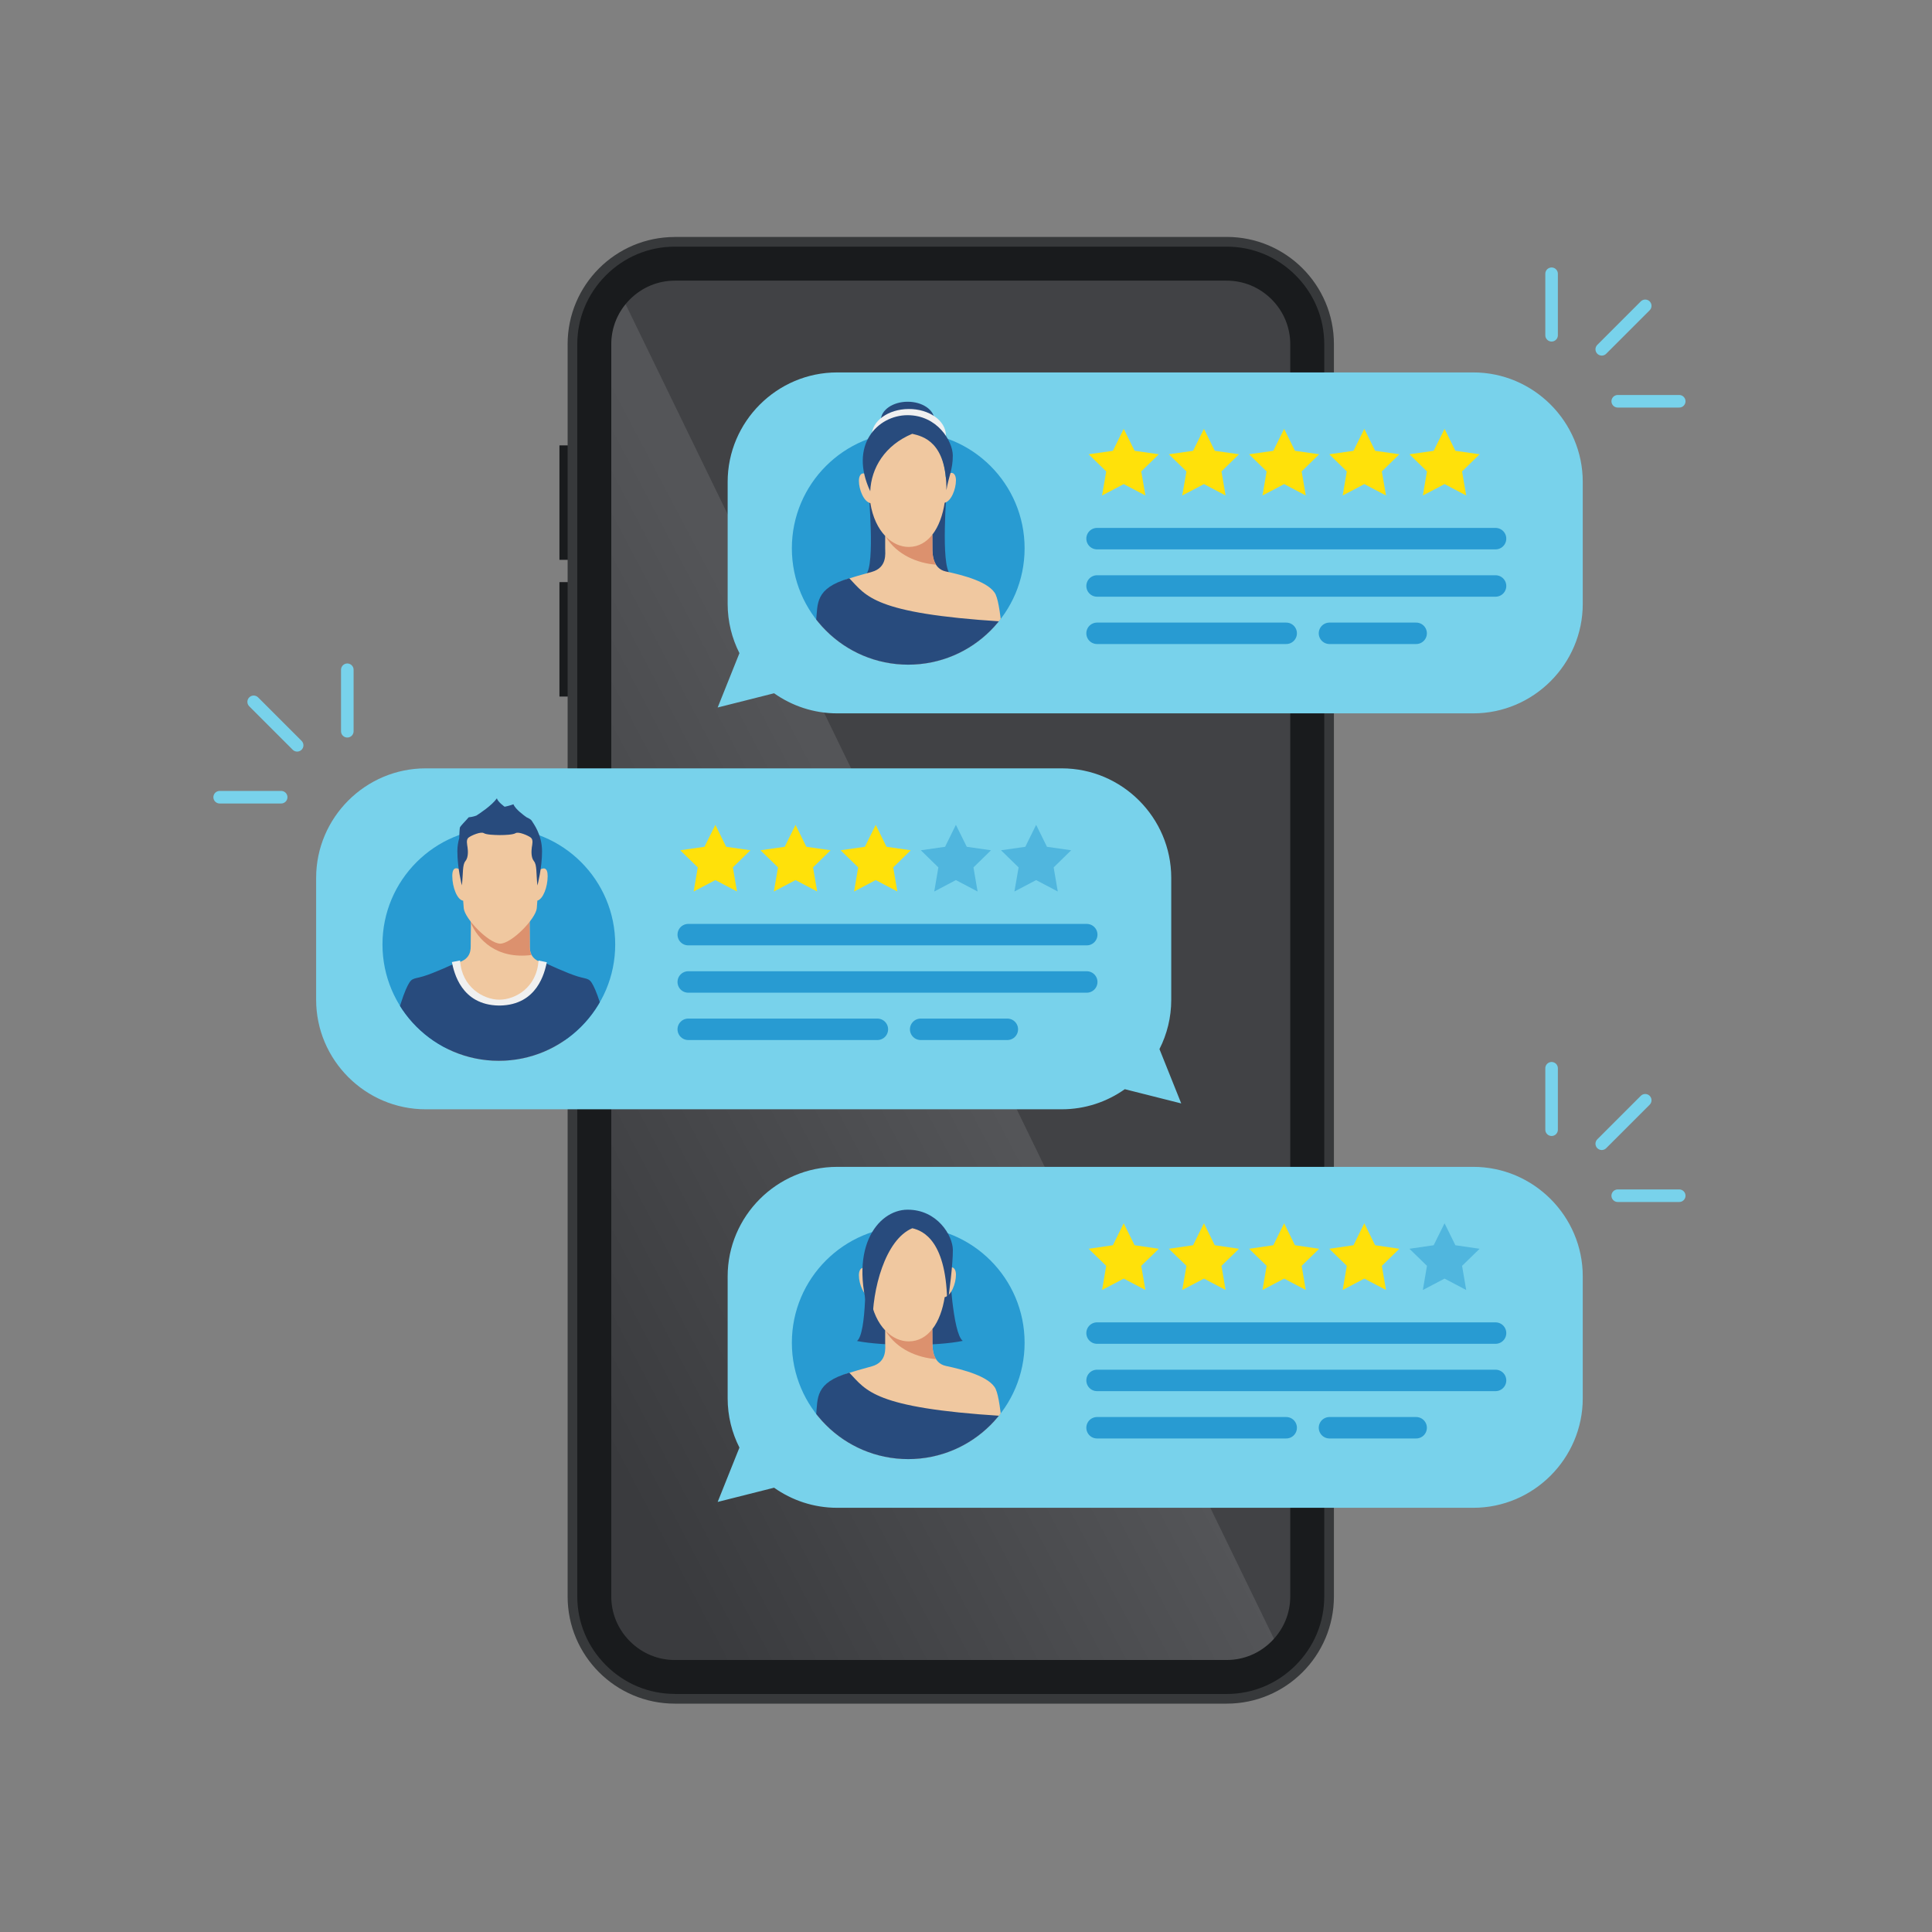
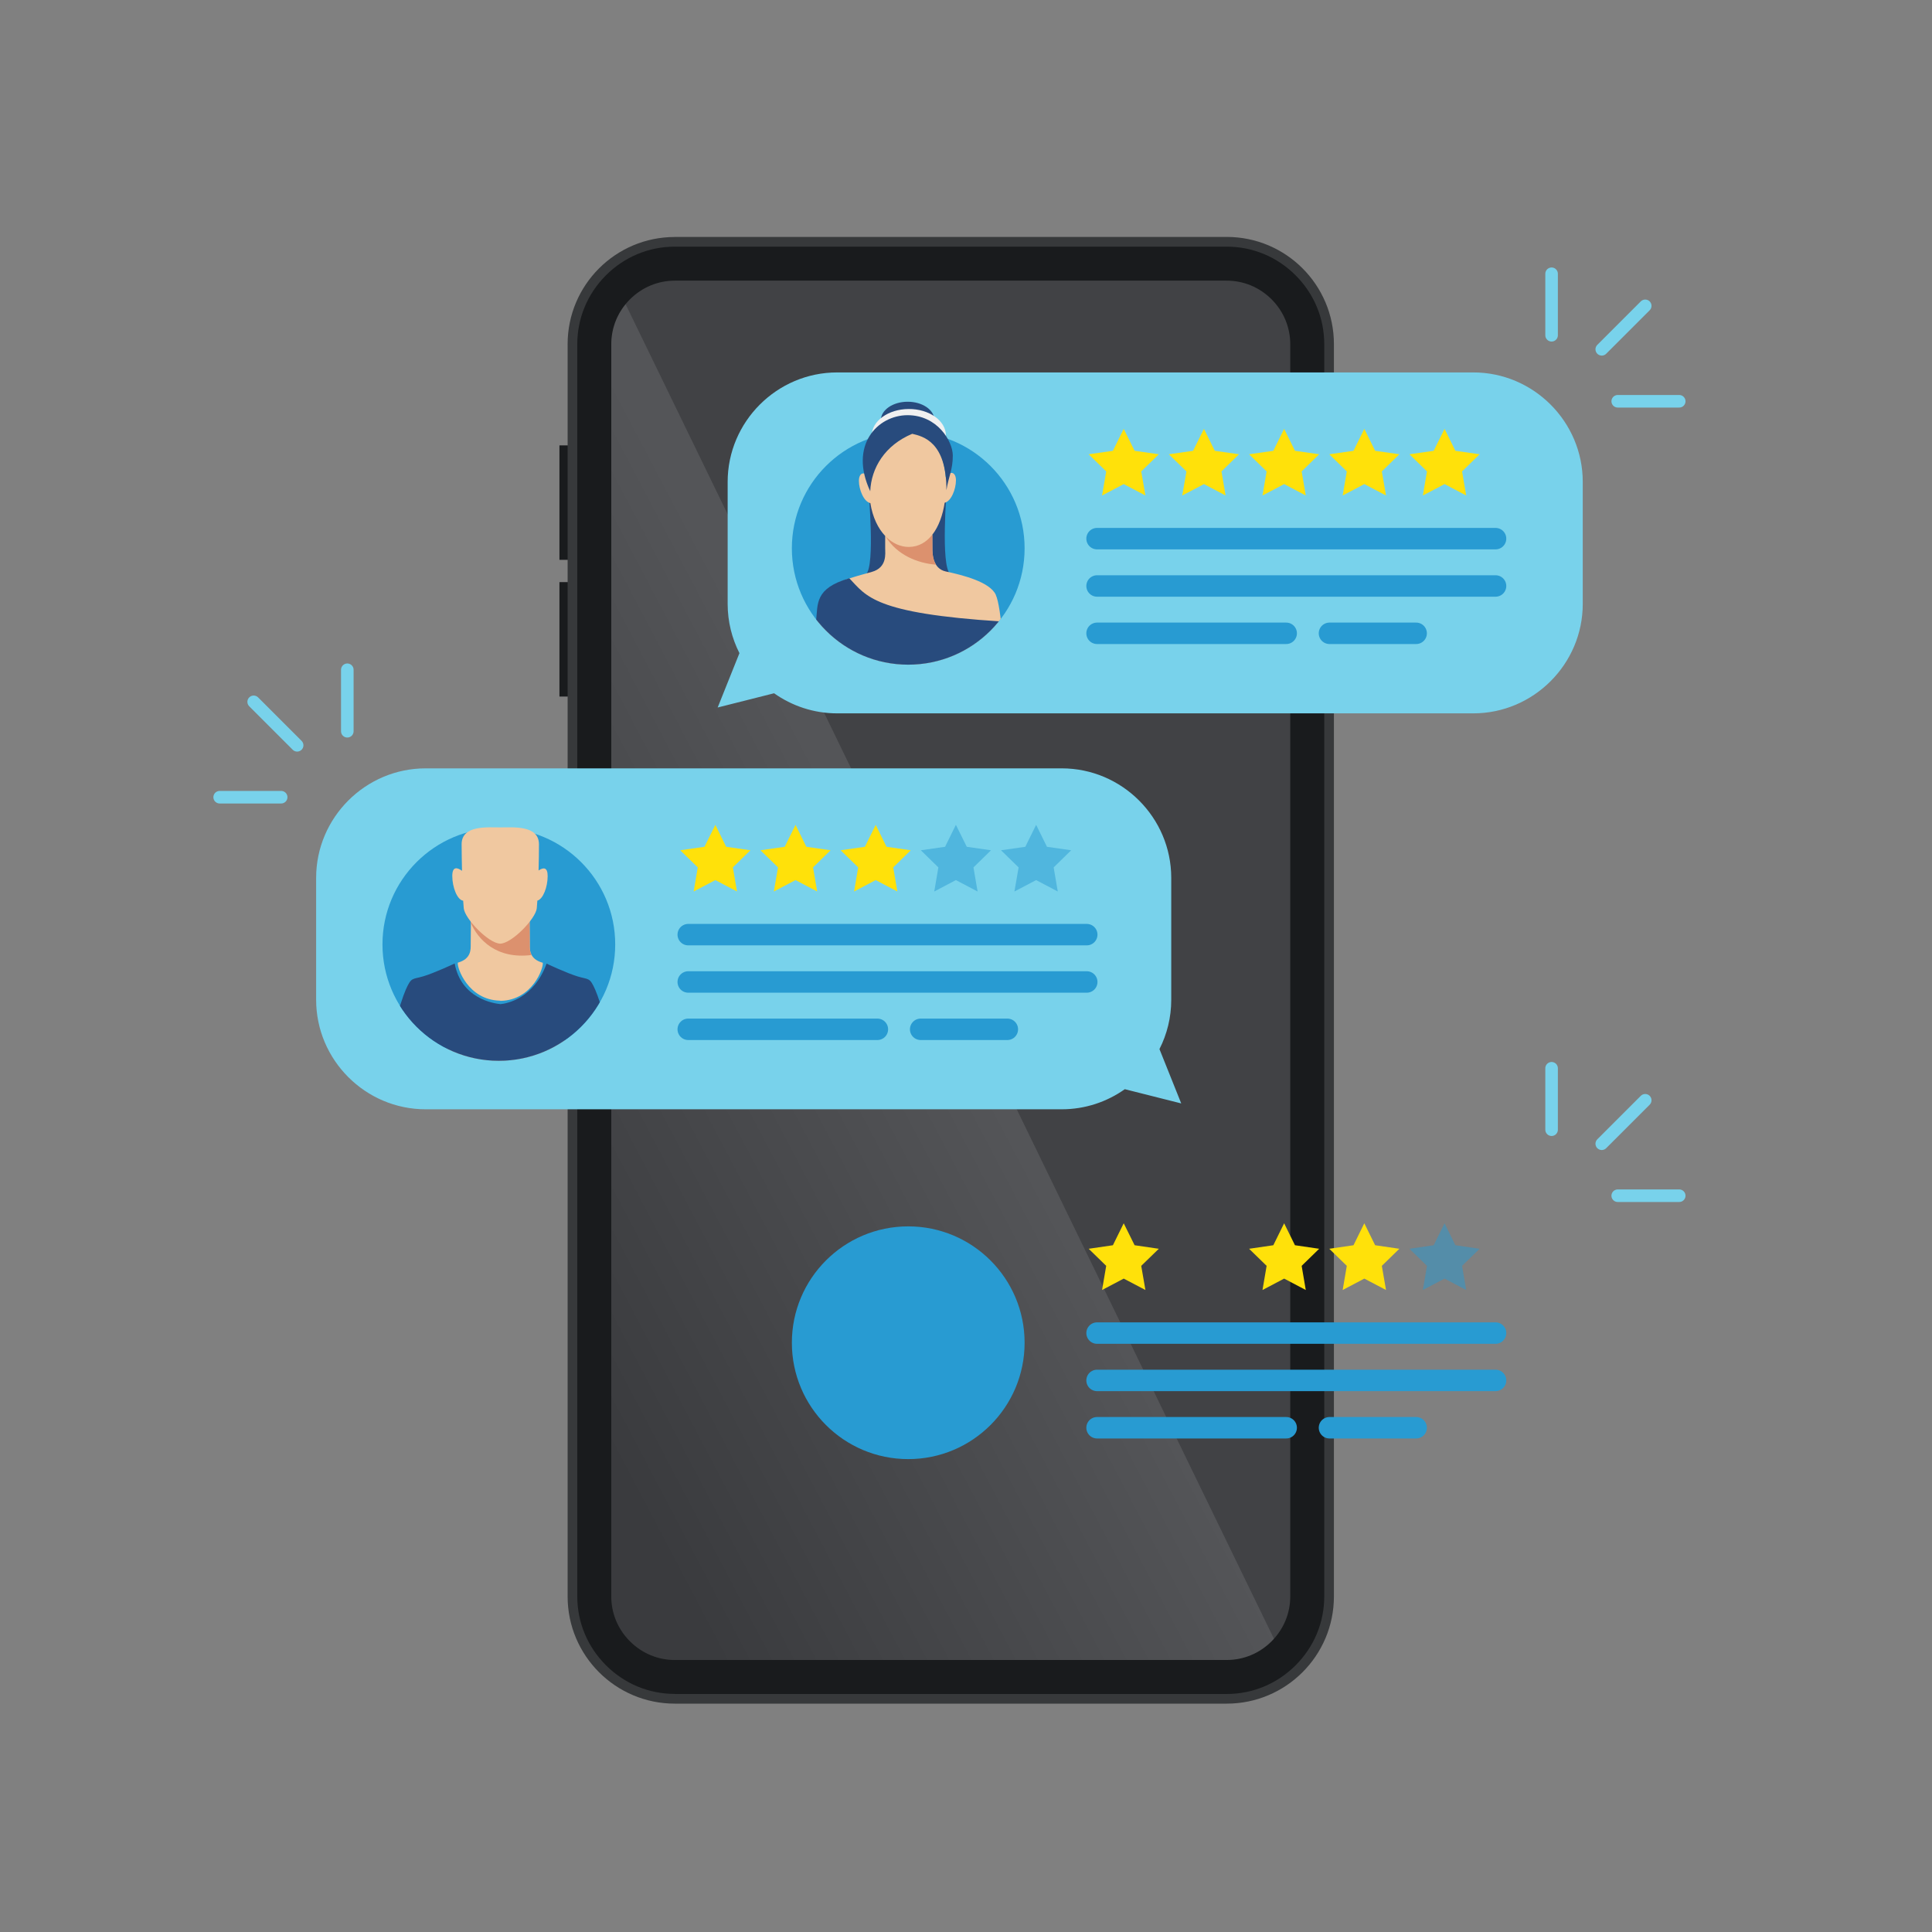
<svg xmlns="http://www.w3.org/2000/svg" viewBox="0 0 300 300">
  <rect x="0" y="0" width="300" height="300" fill="#808080" stroke="none" />
  <defs>
    <style>
      .cls-1 {
        fill: #f0f0f0;
      }

      .cls-2 {
        fill: url(#linear-gradient);
        mix-blend-mode: screen;
        opacity: .1;
      }

      .cls-3 {
        clip-path: url(#clippath-2);
      }

      .cls-4 {
        isolation: isolate;
      }

      .cls-5 {
        opacity: .5;
      }

      .cls-5, .cls-6 {
        fill: #289bd2;
      }

      .cls-7 {
        stroke: #78d2eb;
        stroke-width: 1.95px;
      }

      .cls-7, .cls-8, .cls-9 {
        fill: none;
      }

      .cls-7, .cls-9 {
        stroke-linecap: round;
        stroke-linejoin: round;
      }

      .cls-10 {
        fill: #dc916e;
      }

      .cls-11 {
        fill: #f0c8a0;
      }

      .cls-12 {
        fill: #191b1d;
      }

      .cls-13 {
        clip-path: url(#clippath-1);
      }

      .cls-14 {
        fill: #ffe10a;
      }

      .cls-15 {
        fill: #4b4d4f;
        opacity: .8;
      }

      .cls-16 {
        clip-path: url(#clippath);
      }

      .cls-17 {
        fill: #78d2eb;
      }

      .cls-18 {
        fill: #284b7d;
      }

      .cls-9 {
        stroke: #289bd2;
        stroke-width: 3.33px;
      }

      .cls-19 {
        fill: #37393b;
      }
    </style>
    <linearGradient id="linear-gradient" x1="75.26" y1="189.21" x2="143.93" y2="153.07" gradientUnits="userSpaceOnUse">
      <stop offset="0" stop-color="#000" />
      <stop offset="1" stop-color="#fff" />
    </linearGradient>
    <clipPath id="clippath">
      <path class="cls-8" d="M159.1,85.14c0,9.98-8.09,18.07-18.07,18.07s-18.07-8.09-18.07-18.07,8.09-23.36,18.07-23.36,18.07,13.39,18.07,23.36Z" />
    </clipPath>
    <clipPath id="clippath-1">
-       <path class="cls-8" d="M159.1,208.5c0,9.98-8.09,18.07-18.07,18.07s-18.07-8.09-18.07-18.07,8.09-23.36,18.07-23.36,18.07,13.39,18.07,23.36Z" />
-     </clipPath>
+       </clipPath>
    <clipPath id="clippath-2">
      <path class="cls-8" d="M95.52,146.65c0,9.98-8.09,18.07-18.07,18.07s-18.07-8.09-18.07-18.07,8.09-23.36,18.07-23.36,18.07,13.39,18.07,23.36Z" />
    </clipPath>
  </defs>
  <g class="cls-4">
    <g id="Ebene_1" data-name="Ebene 1">
      <g>
        <rect class="cls-12" x="202.83" y="75.48" width="5.57" height="17.77" />
        <rect class="cls-12" x="86.87" y="69.16" width="5.57" height="17.77" />
        <rect class="cls-12" x="86.87" y="90.39" width="5.57" height="17.77" />
        <path class="cls-19" d="M104.78,36.79h85.71c9.19,0,16.64,7.46,16.64,16.64V247.9c0,9.19-7.46,16.64-16.64,16.64H104.78c-9.19,0-16.64-7.46-16.64-16.64V53.44c0-9.19,7.46-16.64,16.64-16.64Z" />
        <path class="cls-12" d="M104.78,263.03c-4.02,0-7.82-1.58-10.69-4.45-2.87-2.87-4.45-6.66-4.45-10.69V53.44c0-4.02,1.58-7.82,4.45-10.69,2.87-2.87,6.66-4.45,10.69-4.45h85.71c4.03,0,7.82,1.58,10.69,4.45,2.87,2.87,4.45,6.66,4.45,10.69V247.9c0,4.03-1.58,7.82-4.45,10.69-2.87,2.87-6.67,4.45-10.69,4.45H104.78Z" />
        <path class="cls-15" d="M104.78,257.76c-2.62,0-5.09-1.03-6.96-2.9-1.87-1.87-2.9-4.34-2.9-6.96V53.44c0-2.62,1.03-5.09,2.9-6.96,1.87-1.87,4.35-2.9,6.96-2.9h85.71c2.62,0,5.09,1.03,6.96,2.9,1.87,1.87,2.9,4.35,2.9,6.96V247.9c0,2.62-1.03,5.09-2.9,6.96-1.87,1.87-4.35,2.9-6.96,2.9H104.78Z" />
        <path class="cls-2" d="M104.78,257.76h85.71c2.62,0,5.09-1.03,6.96-2.9,.13-.13,.25-.26,.37-.39L97.14,47.23c-1.44,1.76-2.22,3.93-2.22,6.21V247.9c0,2.62,1.03,5.09,2.9,6.96,1.87,1.87,4.35,2.9,6.96,2.9Z" />
      </g>
      <g>
        <path class="cls-17" d="M228.77,57.83h-98.78c-9.35,0-17,7.65-17,17v18.94c0,2.75,.66,5.35,1.83,7.65l-3.38,8.44,8.76-2.21c2.77,1.96,6.15,3.12,9.79,3.12h98.78c9.35,0,17-7.65,17-17v-18.94c0-9.35-7.65-17-17-17Z" />
        <g>
          <line class="cls-7" x1="240.93" y1="42.51" x2="240.93" y2="52.06" />
          <line class="cls-7" x1="260.75" y1="62.31" x2="251.2" y2="62.31" />
          <line class="cls-7" x1="255.47" y1="47.49" x2="248.72" y2="54.24" />
        </g>
        <path class="cls-6" d="M159.1,85.14c0,9.98-8.09,18.07-18.07,18.07s-18.07-8.09-18.07-18.07,8.09-18.07,18.07-18.07,18.07,8.09,18.07,18.07Z" />
        <g class="cls-16">
          <g>
            <path class="cls-18" d="M145.09,65.21c0,1.58-1.84,2.86-4.14,2.87-2.29,.01-4.16-1.25-4.17-2.83,0-1.57,1.84-2.86,4.14-2.87,2.29-.01,4.16,1.26,4.17,2.83Z" />
            <path class="cls-1" d="M146.88,67.61c.01,2.28-2.56,4.15-5.74,4.16-3.18,.02-5.77-1.82-5.78-4.1-.01-2.28,2.56-4.15,5.74-4.16,3.18-.02,5.77,1.82,5.78,4.1Z" />
            <path class="cls-18" d="M147.53,89.11c-1.48-1.35-.52-13.13-.52-13.13l-12.16,.06s1.08,11.77-.38,13.14c3.78,.95,9.3,.92,13.07-.07Z" />
            <path class="cls-11" d="M154.63,92.36c-.92-2-5.13-3.06-7.76-3.62-2.09-.45-2.09-2.86-2.09-3.61,0-.41,0-1.33-.01-2.1,1.01-1.29,1.63-3.09,1.92-4.97,1-.2,1.75-2.09,1.75-3.48,0-1.24-.85-1.59-1.59-.48-.36-4.55-2.57-7.04-4.97-7.02-2.35,.01-6.1,2.94-6.79,7.3-.77-1.36-1.72-1.03-1.72,.28,0,1.39,.78,3.27,1.78,3.46,.35,2.22,1.2,3.94,2.3,5.1,0,.74,0,1.57,0,1.95,0,.75,.34,2.95-2.06,3.63-2.59,.74-6.83,1.7-7.72,3.7-.9,2-1.19,10.12-1.51,14.43,3.74-.02,24.65-.13,30.12-.16-.36-4.3-.74-12.42-1.66-14.41Z" />
            <path class="cls-10" d="M145.34,87.67c-.56-.89-.56-2.06-.56-2.54,0-.41,0-1.34-.01-2.11-.9,1.15-2.1,1.9-3.65,1.91-1.28,0-2.54-.56-3.59-1.62,1.74,2.89,5.01,4.16,7.81,4.37Z" />
            <path class="cls-18" d="M135.13,76.28c.15-3.62,2.28-7.15,6.52-8.92,1.7,.39,5.33,1.27,5.31,8.75,.33-2.1,1-3.17,.99-5.39-.01-2.21-2.41-6.27-7.05-6.25-4.64,.02-9.11,4.67-5.77,11.81Z" />
            <path class="cls-18" d="M125.94,107.15s.44-7.31,.78-10.65c.28-2.77-.22-5.14,5.16-6.71,2.66,2.78,3.81,5.46,23.6,6.71,.94,6.41,1.11,10.49,1.11,10.49l-30.65,.16Z" />
          </g>
        </g>
        <g>
          <line class="cls-9" x1="170.35" y1="83.64" x2="232.23" y2="83.64" />
          <line class="cls-9" x1="170.35" y1="90.99" x2="232.23" y2="90.99" />
          <line class="cls-9" x1="170.35" y1="98.34" x2="199.72" y2="98.34" />
          <line class="cls-9" x1="206.44" y1="98.34" x2="219.9" y2="98.34" />
        </g>
        <polygon class="cls-14" points="174.49 66.59 176.18 70 179.94 70.54 177.21 73.2 177.86 76.94 174.49 75.17 171.13 76.94 171.77 73.2 169.05 70.54 172.81 70 174.49 66.59" />
        <polygon class="cls-14" points="186.95 66.59 188.63 70 192.39 70.54 189.67 73.2 190.31 76.94 186.95 75.17 183.58 76.94 184.23 73.2 181.5 70.54 185.26 70 186.95 66.59" />
        <polygon class="cls-14" points="199.4 66.59 201.08 70 204.84 70.54 202.12 73.2 202.76 76.94 199.4 75.17 196.04 76.94 196.68 73.2 193.96 70.54 197.72 70 199.4 66.59" />
        <polygon class="cls-14" points="211.85 66.59 213.53 70 217.29 70.54 214.57 73.2 215.22 76.94 211.85 75.17 208.49 76.94 209.13 73.2 206.41 70.54 210.17 70 211.85 66.59" />
        <polygon class="cls-14" points="224.31 66.59 225.99 70 229.75 70.54 227.03 73.2 227.67 76.94 224.31 75.17 220.94 76.94 221.58 73.2 218.86 70.54 222.62 70 224.31 66.59" />
      </g>
      <g>
-         <path class="cls-17" d="M228.77,181.19h-98.78c-9.35,0-17,7.65-17,17v18.94c0,2.75,.66,5.35,1.83,7.65l-3.38,8.44,8.76-2.21c2.77,1.96,6.15,3.12,9.79,3.12h98.78c9.35,0,17-7.65,17-17v-18.94c0-9.35-7.65-17-17-17Z" />
        <g>
          <line class="cls-7" x1="240.93" y1="165.88" x2="240.93" y2="175.42" />
          <line class="cls-7" x1="260.75" y1="185.67" x2="251.2" y2="185.67" />
          <line class="cls-7" x1="255.47" y1="170.85" x2="248.72" y2="177.6" />
        </g>
        <path class="cls-6" d="M159.1,208.5c0,9.98-8.09,18.07-18.07,18.07s-18.07-8.09-18.07-18.07,8.09-18.07,18.07-18.07,18.07,8.09,18.07,18.07Z" />
        <g class="cls-13">
          <g>
            <path class="cls-18" d="M149.5,208.21c-1.59-1.15-2.06-11.49-2.06-11.49l-13.05,.07s.25,10.27-1.32,11.44c4.06,.8,12.38,.83,16.43-.02Z" />
            <path class="cls-11" d="M154.63,215.72c-.92-2-5.13-3.06-7.76-3.62-2.09-.45-2.09-2.86-2.09-3.61,0-.41,0-1.33-.01-2.1,1.01-1.29,1.63-3.09,1.92-4.97,1-.2,1.75-2.09,1.75-3.48,0-1.24-.85-1.59-1.59-.48-.36-4.54-2.57-7.04-4.97-7.02-2.35,.01-6.1,2.94-6.79,7.3-.77-1.36-1.72-1.03-1.72,.28,0,1.39,.78,3.27,1.78,3.46,.35,2.22,1.2,3.94,2.3,5.1,0,.74,0,1.57,0,1.95,0,.75,.34,2.95-2.06,3.63-2.59,.74-6.83,1.7-7.72,3.7-.9,2-1.19,10.12-1.51,14.43,3.74-.02,24.65-.13,30.12-.16-.36-4.3-.74-12.42-1.66-14.41Z" />
            <path class="cls-10" d="M145.34,211.03c-.56-.89-.56-2.06-.56-2.54,0-.41,0-1.34-.01-2.11-.9,1.15-2.1,1.9-3.65,1.91-1.28,0-2.54-.56-3.59-1.62,1.74,2.89,5.01,4.16,7.81,4.37Z" />
            <path class="cls-18" d="M135.5,205.59c-.09-5.23,1.92-13.09,6.16-14.87,1.7,.39,5.42,1.98,5.42,12.07,.33-2.1,.89-6.49,.88-8.7-.01-2.21-2.41-6.27-7.05-6.25-4.64,.02-9.61,6.18-5.41,17.75Z" />
            <path class="cls-18" d="M125.94,230.51s.44-7.31,.78-10.65c.28-2.77-.22-5.14,5.16-6.71,2.66,2.78,3.81,5.46,23.6,6.71,.94,6.41,1.11,10.49,1.11,10.49l-30.65,.16Z" />
          </g>
        </g>
        <g>
          <line class="cls-9" x1="170.35" y1="207" x2="232.23" y2="207" />
          <line class="cls-9" x1="170.35" y1="214.35" x2="232.23" y2="214.35" />
          <line class="cls-9" x1="170.35" y1="221.7" x2="199.72" y2="221.7" />
          <line class="cls-9" x1="206.44" y1="221.7" x2="219.9" y2="221.7" />
        </g>
        <polygon class="cls-14" points="174.49 189.95 176.18 193.36 179.94 193.91 177.21 196.56 177.86 200.31 174.49 198.54 171.13 200.31 171.77 196.56 169.05 193.91 172.81 193.36 174.49 189.95" />
-         <polygon class="cls-14" points="186.95 189.95 188.63 193.36 192.39 193.91 189.67 196.56 190.31 200.31 186.95 198.54 183.58 200.31 184.23 196.56 181.5 193.91 185.26 193.36 186.95 189.95" />
        <polygon class="cls-14" points="199.4 189.95 201.08 193.36 204.84 193.91 202.12 196.56 202.76 200.31 199.4 198.54 196.04 200.31 196.68 196.56 193.96 193.91 197.72 193.36 199.4 189.95" />
        <polygon class="cls-14" points="211.85 189.95 213.53 193.36 217.29 193.91 214.57 196.56 215.22 200.31 211.85 198.54 208.49 200.31 209.13 196.56 206.41 193.91 210.17 193.36 211.85 189.95" />
        <polygon class="cls-5" points="224.31 189.95 225.99 193.36 229.75 193.91 227.03 196.56 227.67 200.31 224.31 198.54 220.94 200.31 221.58 196.56 218.86 193.91 222.62 193.36 224.31 189.95" />
      </g>
      <g>
        <path class="cls-17" d="M66.09,119.31h98.78c9.35,0,17,7.65,17,17v18.94c0,2.75-.66,5.35-1.83,7.65l3.38,8.44-8.76-2.21c-2.77,1.96-6.15,3.12-9.79,3.12H66.09c-9.35,0-17-7.65-17-17v-18.94c0-9.35,7.65-17,17-17Z" />
        <polygon class="cls-14" points="111.08 128.08 112.76 131.49 116.52 132.03 113.8 134.69 114.44 138.43 111.08 136.66 107.71 138.43 108.35 134.69 105.63 132.03 109.39 131.49 111.08 128.08" />
        <polygon class="cls-14" points="123.53 128.08 125.21 131.49 128.97 132.03 126.25 134.69 126.89 138.43 123.53 136.66 120.16 138.43 120.81 134.69 118.09 132.03 121.85 131.49 123.53 128.08" />
        <polygon class="cls-14" points="135.98 128.08 137.66 131.49 141.42 132.03 138.7 134.69 139.34 138.43 135.98 136.66 132.62 138.43 133.26 134.69 130.54 132.03 134.3 131.49 135.98 128.08" />
        <polygon class="cls-5" points="148.43 128.08 150.12 131.49 153.88 132.03 151.16 134.69 151.8 138.43 148.43 136.66 145.07 138.43 145.71 134.69 142.99 132.03 146.75 131.49 148.43 128.08" />
        <polygon class="cls-5" points="160.89 128.08 162.57 131.49 166.33 132.03 163.61 134.69 164.25 138.43 160.89 136.66 157.52 138.43 158.17 134.69 155.44 132.03 159.21 131.49 160.89 128.08" />
        <g>
          <line class="cls-7" x1="53.93" y1="104" x2="53.93" y2="113.55" />
          <line class="cls-7" x1="34.11" y1="123.79" x2="43.66" y2="123.79" />
          <line class="cls-7" x1="39.39" y1="108.98" x2="46.14" y2="115.73" />
        </g>
        <circle class="cls-6" cx="77.46" cy="146.65" r="18.07" />
        <g class="cls-3">
          <g>
            <polygon class="cls-11" points="61.39 163.32 60.5 168.74 94.71 168.77 93.61 161.08 61.39 163.32" />
            <path class="cls-11" d="M84.26,149.49c-2.11-.58-2-2.12-2-2.81,0-.7-.03-4.31-.03-4.31h-9.1s-.04,3.6-.04,4.3c0,.69,.11,2.23-2,2.81-.15,.79,1.58,5.75,6.48,5.9,0,0,.22,.03,.22,.03,4.9-.14,6.64-5.12,6.49-5.91Z" />
            <path class="cls-10" d="M82.55,148.29c-.33-.59-.29-1.23-.29-1.61,0-.7-.03-4.31-.03-4.31h-9.1s0,.41-.01,.97c1.09,2.49,3.91,5.66,9.44,4.95Z" />
            <path class="cls-11" d="M85.04,136.04c0-1.43-.68-1.37-1.41-.87,.04-1.46,.06-2.92,.06-4.06,0-3-3.98-2.63-6-2.63-2.02,0-6.01-.38-6.01,2.62,0,1.15,.03,2.64,.06,4.12-.77-.57-1.51-.69-1.51,.8,0,1.74,.76,3.72,1.69,3.84,.03,.48,.06,.89,.09,1.17,.16,1.63,3.85,5.45,5.65,5.5h0s0,0,.01,0c0,0,0,0,.02,0h0c1.8-.05,5.49-3.86,5.66-5.49,.03-.29,.06-.7,.09-1.19,.89-.23,1.6-2.13,1.6-3.81Z" />
-             <path class="cls-18" d="M82.59,127.47c-.11-.19-.43-.39-.82-.56-.37-.26-1.76-1.26-2.04-2.02,0,0-.76,.27-1.37,.38,0,0-1.09-.77-1.2-1.31-.82,1.15-2.68,2.35-3.18,2.68,0,0-.55,.22-1.2,.27-.61,.71-1.21,1.26-1.37,1.59-.06,.39-.08,1.07-.1,1.65-.17,.59-.29,1.26-.29,2.02,0,2.63,.7,5.31,.7,5.31,.22-1.91,.06-3.17,.55-3.77,.5-.6,.39-1.7,.33-2.13-.05-.44-.27-1.2,.17-1.53,.43-.33,1.91-.96,2.35-.68,.4,.25,1.66,.29,2.38,.3h0s.06,0,.1,0c.03,0,.07,0,.1,0h0c.71,0,1.97-.05,2.37-.3,.44-.27,1.91,.35,2.35,.69,.43,.33,.22,1.09,.16,1.53-.05,.44-.16,1.53,.33,2.13,.49,.6,.33,1.86,.54,3.78,0,0,.72-2.68,.72-5.31,0-2.62-1.36-4.33-1.58-4.71Z" />
            <path class="cls-18" d="M95.24,162.85c-.27-.98-1.93-7.19-2.81-9.16-.87-1.97-.98-1.54-2.7-2.06-1.73-.52-4.86-2-4.86-2-1.98,5.46-6.21,6.2-7.15,6.29-1.05-.1-6.1-.85-7.12-6.31,0,0-3.15,1.48-4.87,1.99-1.73,.52-1.83,.08-2.71,2.05-.88,1.97-2.55,8.18-2.83,9.16-.27,.99-.08,1.12,.66,1.51,.74,.38,5.19,1.37,5.19,1.37,0,1.12,0,3.06,0,3.06l23.35,.02s0-1.94,0-3.06c0,0,4.46-.98,5.19-1.36,.74-.38,.93-.52,.66-1.51Z" />
-             <path class="cls-1" d="M84.9,149.41l-1.28-.26c-.25,4.17-3.58,6.08-6.09,6.08-2.43,0-5.84-1.92-6.09-6.09l-1.27,.25c.32,1.59,1.44,6.66,7.29,6.75h0s.12,0,.15,0h0c5.85-.09,6.97-5.15,7.3-6.74Z" />
          </g>
        </g>
        <g>
          <line class="cls-9" x1="106.87" y1="145.13" x2="168.75" y2="145.13" />
          <line class="cls-9" x1="106.87" y1="152.48" x2="168.75" y2="152.48" />
          <line class="cls-9" x1="106.87" y1="159.83" x2="136.24" y2="159.83" />
          <line class="cls-9" x1="142.96" y1="159.83" x2="156.42" y2="159.83" />
        </g>
      </g>
    </g>
  </g>
</svg>